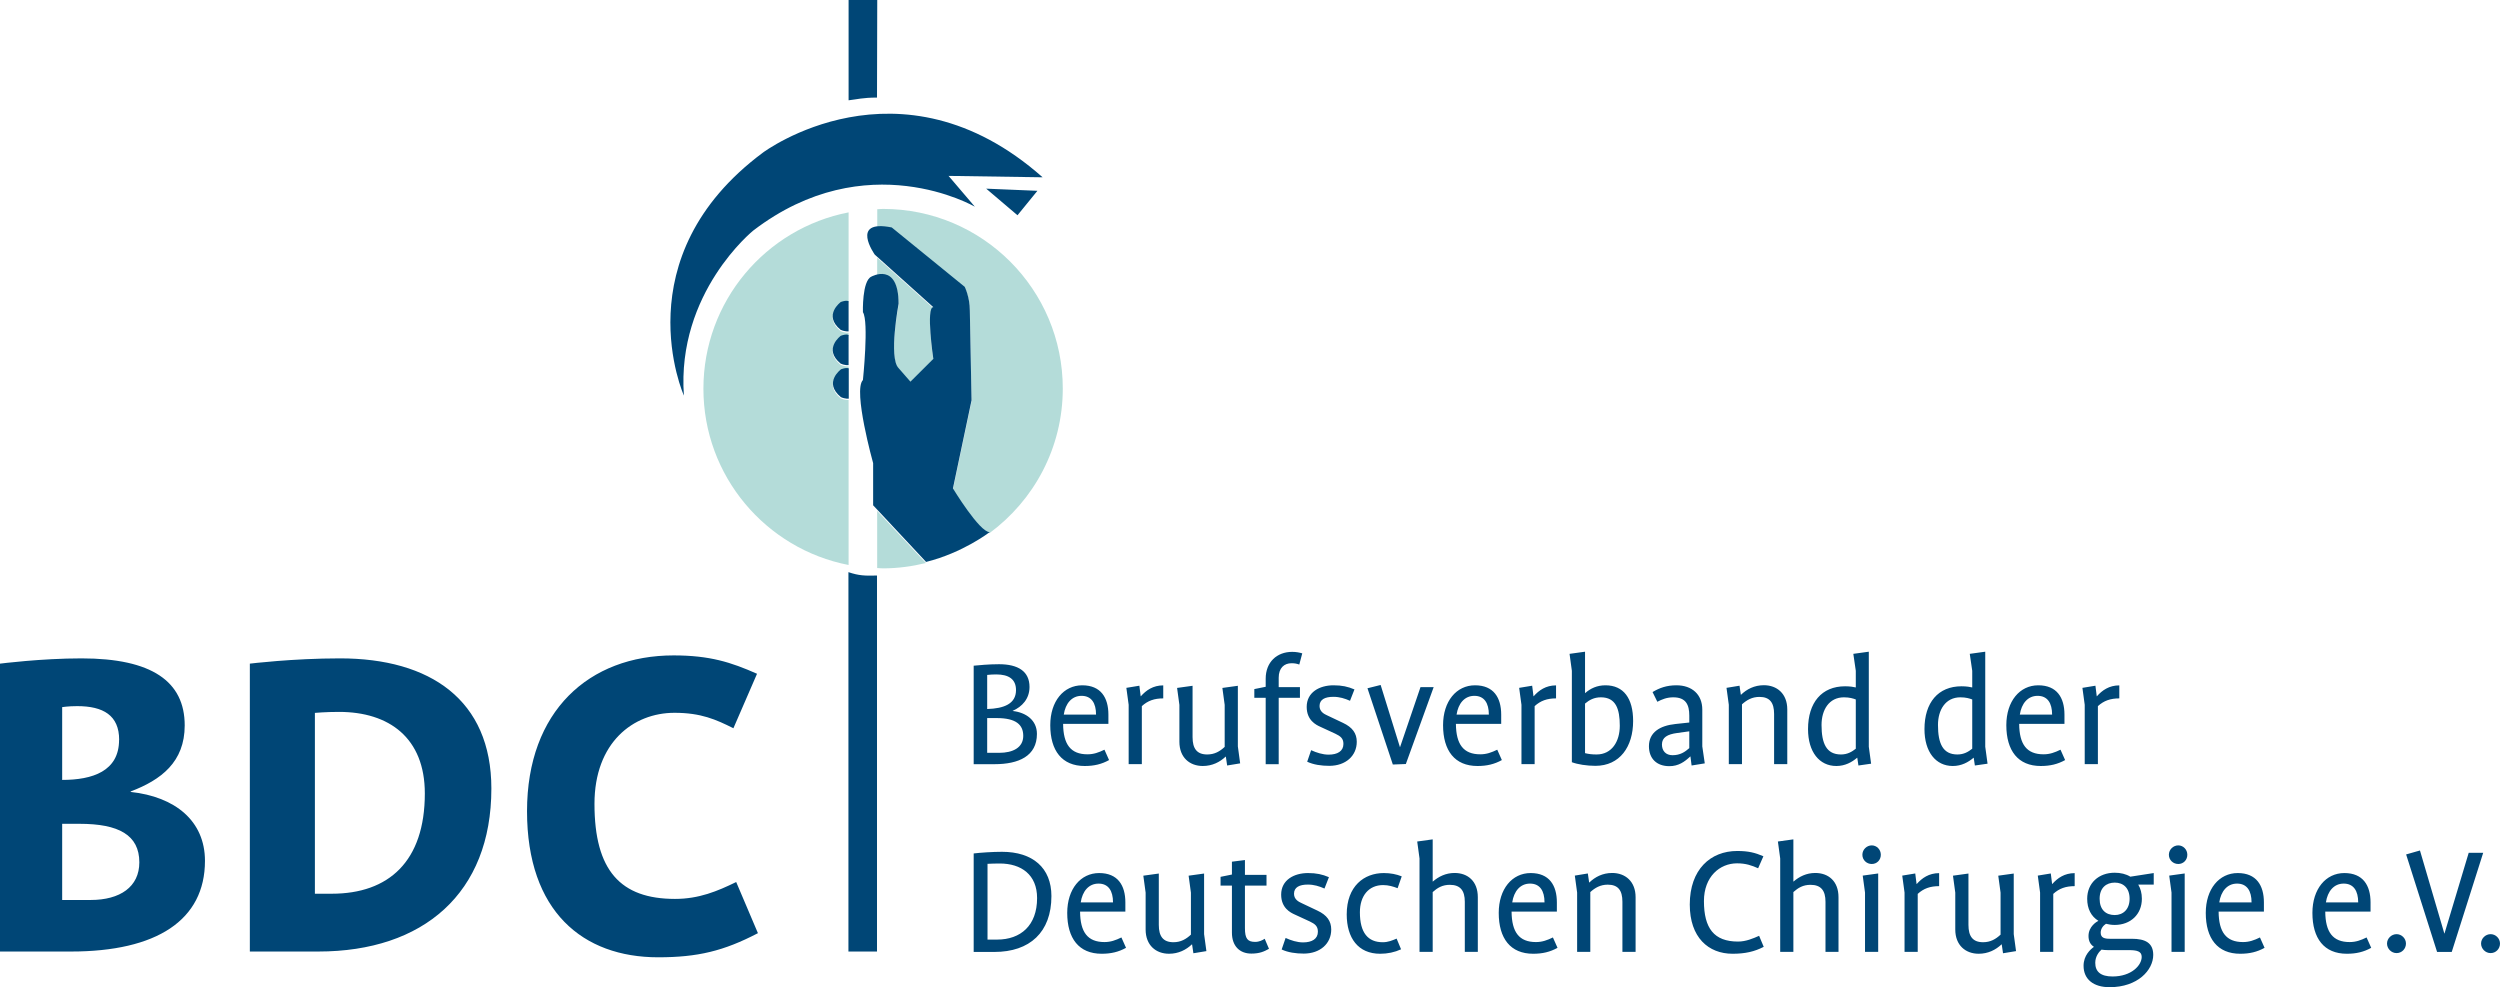
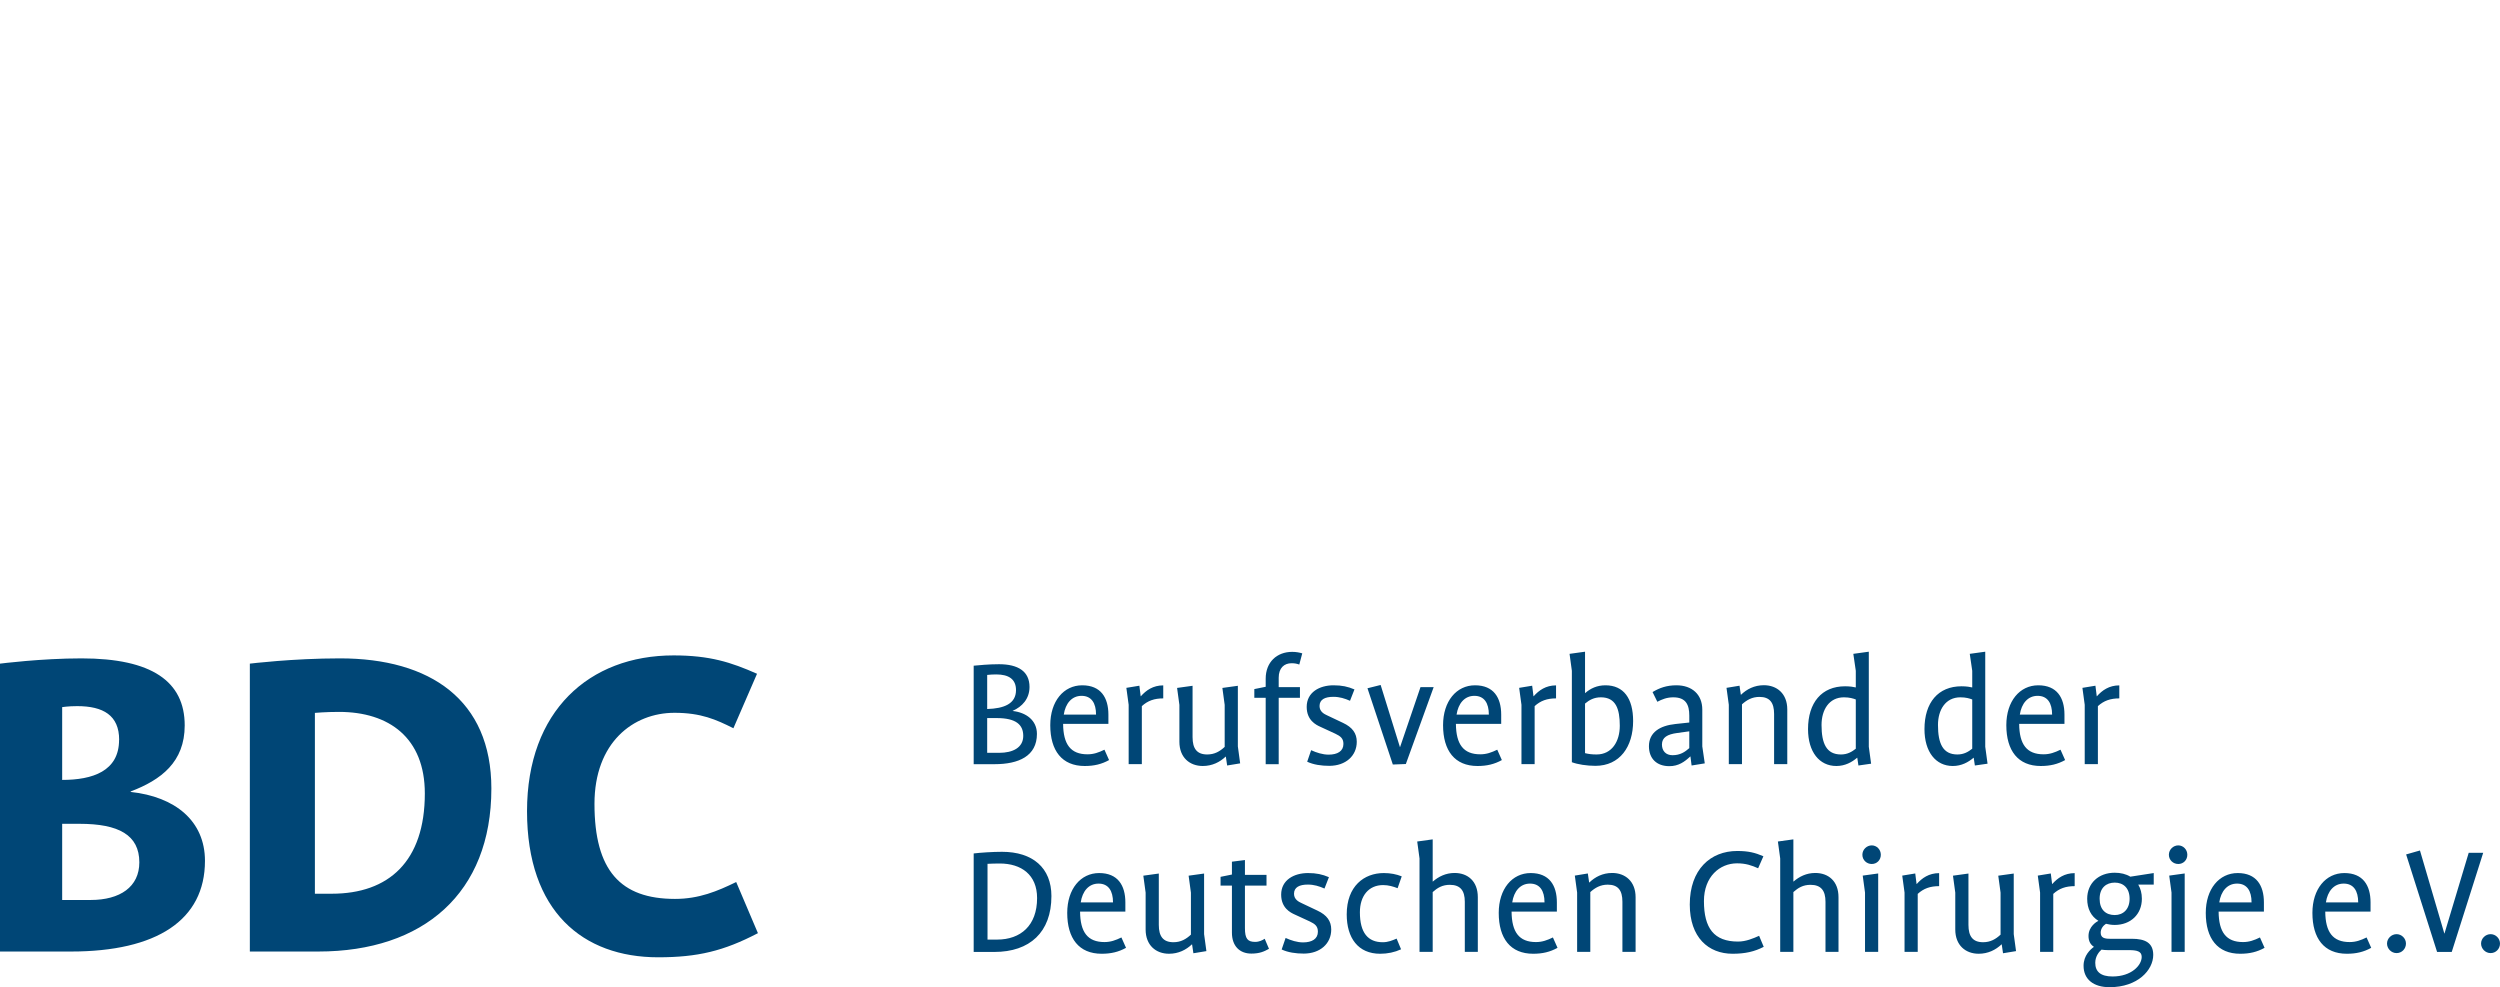
<svg xmlns="http://www.w3.org/2000/svg" id="Ebene_2" data-name="Ebene 2" viewBox="0 0 303.59 119.87">
  <defs>
    <style>
      .cls-1 {
        fill: #004676;
      }

      .cls-1, .cls-2 {
        stroke-width: 0px;
      }

      .cls-2 {
        fill: #b4dcd9;
      }
    </style>
  </defs>
  <g id="_2_Logos_usw." data-name="2 Logos usw.">
    <g id="_BDC_Logo_4c" data-name=" BDC_Logo_4c">
-       <path class="cls-2" d="M113.35,43.71s-.92-6.28,0-6.28l-6.83-6.13v2.17c.97-.23,2.6-.08,2.6,3.54,0,0-1.23,6.59,0,7.82l1.44,1.65,2.78-2.77ZM106.52,62.03v6.95c.24.01.47.04.71.04,1.8,0,3.53-.24,5.21-.65l-5.92-6.33ZM103.05,36.72v-10.93c-10.05,1.95-17.63,10.79-17.63,21.41s7.59,19.46,17.63,21.41v-20.04s-.42.04-.95-.19c-2.18-1.78.03-3.38.03-3.38.68-.24.89-.12.92-.1v-.41h0s-.42.06-.97-.19c-2.18-1.78.03-3.38.03-3.38.73-.26.94-.09.94-.09h0s0-.43,0-.43c0,0-.42.05-.97-.19-2.18-1.78.03-3.38.03-3.38.73-.26.94-.09.94-.09M129.06,47.19c0-12.05-9.77-21.82-21.82-21.82-.24,0-.47.03-.71.04v2.22c.44-.05,1.01-.03,1.77.12l8.86,7.21s.61,1.23.61,2.88l.21,10.9-2.26,10.7s3.19,5.24,4.44,5.3c5.39-3.97,8.9-10.35,8.9-17.56" />
      <path class="cls-1" d="M16.92,104.72c0,2.98-2.34,4.57-5.91,4.57h-3.46v-9.25h2.11c4.74,0,7.26,1.35,7.26,4.68M14.46,89.85c0,3.8-3.22,4.86-6.91,4.86v-8.84s.76-.12,1.82-.12c3.16,0,5.1,1.11,5.1,4.1M15.87,96.17v-.06c3.69-1.4,6.56-3.57,6.56-8.02,0-5.33-3.98-8.14-12.53-8.14-4.92,0-9.9.64-9.9.64v34.96h8.61c10.42,0,16.28-3.81,16.28-11.01,0-4.86-3.63-7.79-9.02-8.37M51.59,96.35c0,8.26-4.39,12.18-11.3,12.18h-2.05v-21.96s1.29-.12,2.93-.12c6.09,0,10.42,3.16,10.42,9.9M59.67,95.76c0-10.77-7.44-15.81-18.38-15.81-5.74,0-10.95.64-10.95.64v34.96h8.31c12.77,0,21.02-7.09,21.02-19.79M89.06,88.44l2.87-6.62c-3.16-1.4-5.74-2.23-10.13-2.23-10.25,0-17.8,6.74-17.8,18.92s6.79,17.74,15.92,17.74c4.8,0,7.96-.76,12.12-2.93l-2.64-6.21c-2.28,1.11-4.51,2.05-7.43,2.05-6.62,0-9.78-3.45-9.78-11.54,0-7.44,4.69-11.06,9.72-11.06,3.22,0,5.04.82,7.14,1.87" />
-       <path class="cls-1" d="M119.76,22.91l3.8,3.23,2.42-2.97-6.22-.26ZM106.04,61.37l6.42,6.87c4.47-1.11,7.72-3.62,7.72-3.62-1.24,0-4.46-5.31-4.46-5.31l2.26-10.7-.21-10.9c0-1.65-.62-2.88-.62-2.88l-8.86-7.21c-5.14-1.03-2.06,3.3-2.06,3.3l7.11,6.38c-.93,0,0,6.28,0,6.28l-2.78,2.77-1.44-1.65c-1.23-1.23,0-7.82,0-7.82,0-5.14-3.3-3.29-3.3-3.29-1.15.51-1.03,4.32-1.03,4.32.74,1.12,0,8.24,0,8.24-1.23,1.24,1.24,10.09,1.24,10.09v5.15ZM103.03,69.49v46.06h3.47v-45.66c-1.47.04-2.2.02-3.47-.41M102.1,48.22c.55.25.97.19.97.19v-3.67s-.21-.16-.93.1c0,0-2.21,1.6-.03,3.38M102.08,44.15c.55.25.97.19.97.19v-3.66s-.21-.17-.94.09c0,0-2.2,1.6-.03,3.38M103.05,40.24v-3.66s-.21-.17-.94.09c0,0-2.21,1.6-.03,3.38.55.25.97.19.97.19M106.5,11.86l.03-11.86h-3.48v12.18c1.05-.12,1.73-.33,3.45-.33M126.6,21.52c-17.39-15.39-33.95-2.99-33.95-2.99-17.11,12.72-9.6,29.51-9.6,29.51-.9-12.52,8.42-20.04,8.42-20.04,13.77-10.55,26.91-2.9,26.91-2.9l-3.19-3.74,11.42.17Z" />
      <path class="cls-1" d="M303.59,114.58c0-.62-.52-1.14-1.14-1.14s-1.16.52-1.16,1.14.52,1.16,1.16,1.16,1.14-.52,1.14-1.16M301.55,103.56h-1.76l-2.94,9.8h-.02l-2.96-10.08-1.68.48,3.76,11.84h1.78l3.82-12.04ZM292.17,114.58c0-.62-.52-1.14-1.14-1.14s-1.16.52-1.16,1.14.52,1.16,1.16,1.16,1.14-.52,1.14-1.16M286.37,109.58h-3.92c.2-1.34.96-2.28,2.16-2.28s1.76.88,1.76,2.28M287.95,115.1l-.56-1.26c-.7.34-1.3.56-2.06.56-2.04,0-2.94-1.2-2.96-3.7h5.5v-1.12c0-2.06-.92-3.56-3.18-3.56s-3.88,1.94-3.88,4.84c0,3.1,1.42,4.96,4.18,4.96,1.14,0,2.06-.22,2.96-.72M273.42,109.58h-3.92c.2-1.34.96-2.28,2.16-2.28s1.76.88,1.76,2.28M275,115.1l-.56-1.26c-.7.34-1.3.56-2.06.56-2.04,0-2.94-1.2-2.96-3.7h5.5v-1.12c0-2.06-.92-3.56-3.18-3.56s-3.88,1.94-3.88,4.84c0,3.1,1.42,4.96,4.18,4.96,1.14,0,2.06-.22,2.96-.72M265.62,103.8c0-.64-.5-1.14-1.1-1.14s-1.14.5-1.14,1.14.52,1.12,1.14,1.12,1.1-.48,1.1-1.12M265.3,115.59v-9.52l-1.88.26.28,2.06v7.2h1.6ZM258.61,109.14c0,1.28-.78,1.98-1.8,1.98-1.1,0-1.84-.66-1.84-1.98s.8-1.96,1.84-1.96,1.8.66,1.8,1.96M260.08,116.2c0,1.02-1.24,2.38-3.54,2.38-1.44,0-2.1-.58-2.1-1.66,0-.82.5-1.38.76-1.6.26.04.52.06.8.06h2.52c.98,0,1.56.14,1.56.82M261.54,107.42v-1.4l-2.84.44c-.52-.32-1.18-.48-1.9-.48-1.94,0-3.34,1.26-3.34,3.16,0,1.22.48,2.14,1.36,2.68-.2.1-1.2.68-1.2,1.84,0,.66.26,1.06.66,1.32-.42.3-1.26,1.04-1.26,2.3,0,1.64,1.2,2.6,3.16,2.6,3.42,0,5.3-2.08,5.3-3.92,0-1.46-.96-1.96-2.6-1.96h-2.68c-.64,0-1.1-.12-1.1-.74,0-.48.3-.86.64-1.08.32.08.68.14,1.06.14,1.92,0,3.3-1.28,3.3-3.18,0-.68-.16-1.24-.44-1.72h1.88ZM251.94,107.61v-1.58c-1.24,0-2.08.6-2.72,1.32h-.02l-.16-1.28-1.58.26.28,2.06v7.2h1.6v-7.04c.72-.66,1.52-.94,2.6-.94M244.82,115.5l-.28-2.06v-7.36l-1.88.26.28,2.06v5.1c-.58.54-1.22.92-2.12.92-1.26,0-1.78-.72-1.78-2.1v-6.24l-1.88.26.28,2.06v4.48c0,1.92,1.26,2.94,2.84,2.94,1.16,0,2.08-.48,2.78-1.14h.02l.16,1.08,1.58-.26ZM235.48,107.61v-1.58c-1.24,0-2.08.6-2.72,1.32h-.02l-.16-1.28-1.58.26.28,2.06v7.2h1.6v-7.04c.72-.66,1.52-.94,2.6-.94M228.4,103.8c0-.64-.5-1.14-1.1-1.14s-1.14.5-1.14,1.14.52,1.12,1.14,1.12,1.1-.48,1.1-1.12M228.08,115.59v-9.52l-1.88.26.28,2.06v7.2h1.6ZM223.26,115.59v-6.64c0-1.94-1.22-2.94-2.82-2.94-1.08,0-1.94.44-2.64,1.04h-.02v-5.12l-1.88.26.28,2.06v11.34h1.6v-7.26c.58-.52,1.18-.88,2.08-.88,1.28,0,1.82.7,1.82,2.06v6.08h1.58ZM214.18,114.98l-.56-1.34c-.72.32-1.6.7-2.56.7-2.92,0-4.14-1.62-4.14-4.92,0-2.96,1.92-4.58,4.02-4.58,1.08,0,1.8.26,2.56.6l.64-1.46c-1.02-.44-1.84-.64-3.18-.64-3.24,0-5.76,2.24-5.76,6.5,0,4,2.26,5.98,5.2,5.98,1.52,0,2.66-.26,3.78-.84M198.62,115.59v-6.64c0-1.92-1.26-2.94-2.84-2.94-1.16,0-2.08.48-2.78,1.16h-.02l-.16-1.1-1.58.26.28,2.06v7.2h1.6v-7.26c.58-.52,1.22-.9,2.12-.9,1.26,0,1.78.7,1.78,2.08v6.08h1.6ZM187.56,109.58h-3.92c.2-1.34.96-2.28,2.16-2.28s1.76.88,1.76,2.28M189.14,115.1l-.56-1.26c-.7.34-1.3.56-2.06.56-2.04,0-2.94-1.2-2.96-3.7h5.5v-1.12c0-2.06-.92-3.56-3.18-3.56s-3.88,1.94-3.88,4.84c0,3.1,1.42,4.96,4.18,4.96,1.14,0,2.06-.22,2.96-.72M179.46,115.59v-6.64c0-1.94-1.22-2.94-2.82-2.94-1.08,0-1.94.44-2.64,1.04h-.02v-5.12l-1.88.26.28,2.06v11.34h1.6v-7.26c.58-.52,1.18-.88,2.08-.88,1.28,0,1.82.7,1.82,2.06v6.08h1.58ZM170.22,106.42c-.66-.26-1.36-.4-2.18-.4-2.38,0-4.5,1.58-4.5,5.02,0,2.86,1.38,4.78,4.06,4.78.9,0,1.76-.18,2.54-.54l-.54-1.3c-.52.22-1.04.44-1.68.44-1.8,0-2.78-1.14-2.78-3.64,0-1.98,1.06-3.3,2.82-3.3.66,0,1.24.18,1.76.38l.5-1.44ZM161.66,112.88c0-1.02-.52-1.76-1.68-2.3l-1.94-.92c-.3-.14-.9-.42-.9-1.12,0-.8.66-1.12,1.68-1.12.76,0,1.38.2,2.02.48l.54-1.38c-.8-.34-1.52-.5-2.54-.5-1.7,0-3.26.84-3.26,2.62,0,1.62,1.12,2.18,1.66,2.42l1.82.84c.62.3.98.56.98,1.24,0,.88-.72,1.3-1.8,1.3-.72,0-1.46-.24-2.12-.54l-.48,1.4c.76.36,1.72.5,2.68.5,2,0,3.34-1.22,3.34-2.92M154.1,115.22l-.52-1.22c-.28.18-.66.38-1.16.38-.92,0-1.24-.4-1.24-1.66v-5.18h2.62v-1.3h-2.62v-1.8l-1.58.2v1.56l-1.38.28v1.06h1.38v5.72c0,1.6.92,2.54,2.36,2.54,1.02,0,1.56-.26,2.14-.58M146.5,115.5l-.28-2.06v-7.36l-1.88.26.28,2.06v5.1c-.58.54-1.22.92-2.12.92-1.26,0-1.78-.72-1.78-2.1v-6.24l-1.88.26.28,2.06v4.48c0,1.92,1.26,2.94,2.84,2.94,1.16,0,2.08-.48,2.78-1.14h.02l.16,1.08,1.58-.26ZM135.16,109.58h-3.92c.2-1.34.96-2.28,2.16-2.28s1.76.88,1.76,2.28M136.74,115.1l-.56-1.26c-.7.34-1.3.56-2.06.56-2.04,0-2.94-1.2-2.96-3.7h5.5v-1.12c0-2.06-.92-3.56-3.18-3.56s-3.88,1.94-3.88,4.84c0,3.1,1.42,4.96,4.18,4.96,1.14,0,2.06-.22,2.96-.72M125.94,109.06c0,3.34-2,5.04-4.86,5.04h-1.16v-9.2c.4-.02.94-.04,1.48-.04,2.62,0,4.54,1.36,4.54,4.2M127.68,108.82c0-3.44-2.28-5.38-6-5.38-1.14,0-2.64.1-3.44.2v11.96h2.52c4.28,0,6.92-2.38,6.92-6.78" />
      <path class="cls-1" d="M257.36,84.81v-1.58c-1.24,0-2.08.6-2.72,1.32h-.02l-.16-1.28-1.58.26.28,2.06v7.2h1.6v-7.04c.72-.66,1.52-.94,2.6-.94M249.2,86.78h-3.92c.2-1.34.96-2.28,2.16-2.28s1.76.88,1.76,2.28M250.78,92.3l-.56-1.26c-.7.34-1.3.56-2.06.56-2.04,0-2.94-1.2-2.96-3.7h5.5v-1.12c0-2.06-.92-3.56-3.18-3.56s-3.88,1.94-3.88,4.84c0,3.1,1.42,4.96,4.18,4.96,1.14,0,2.06-.22,2.96-.72M237.7,91.62c-1.76,0-2.36-1.32-2.36-3.58,0-1.82.9-3.36,2.72-3.36.68,0,1.12.14,1.44.26v5.98c-.48.38-1.02.7-1.8.7M241.36,92.74l-.28-2.06v-11.54l-1.88.26.3,2.06v2.02c-.24-.06-.7-.14-1.3-.14-2.84,0-4.5,1.98-4.5,5.2,0,2.78,1.38,4.48,3.44,4.48,1.06,0,1.88-.46,2.52-1h.02l.14.94,1.54-.22ZM223.56,91.62c-1.76,0-2.36-1.32-2.36-3.58,0-1.82.9-3.36,2.72-3.36.68,0,1.12.14,1.44.26v5.98c-.48.38-1.02.7-1.8.7M227.22,92.74l-.28-2.06v-11.54l-1.88.26.3,2.06v2.02c-.24-.06-.7-.14-1.3-.14-2.84,0-4.5,1.98-4.5,5.2,0,2.78,1.38,4.48,3.44,4.48,1.06,0,1.88-.46,2.52-1h.02l.14.94,1.54-.22ZM217.04,92.79v-6.64c0-1.92-1.26-2.94-2.84-2.94-1.16,0-2.08.48-2.78,1.16h-.02l-.16-1.1-1.58.26.28,2.06v7.2h1.6v-7.26c.58-.52,1.22-.9,2.12-.9,1.26,0,1.78.7,1.78,2.08v6.08h1.6ZM205.14,90.85c-.52.46-1.1.86-2.04.86-.8,0-1.28-.52-1.28-1.3,0-.86.66-1.24,1.86-1.4l1.46-.2v2.04ZM207.02,92.7l-.3-2.06v-4.46c0-1.86-1.26-2.96-3.14-2.96-1.2,0-2.06.32-2.9.82l.58,1.18c.58-.3,1.16-.54,1.94-.54,1.54,0,1.94.92,1.94,2.22v.84l-1.68.18c-1.9.2-3.22,1.02-3.22,2.7,0,1.48.92,2.42,2.48,2.42,1.12,0,1.86-.54,2.54-1.18h.02l.14,1.1,1.6-.26ZM196.7,88.14c0,1.9-.96,3.48-2.82,3.48-.6,0-1-.06-1.4-.16v-6.02c.52-.44,1.1-.76,1.92-.76,1.82,0,2.3,1.4,2.3,3.46M198.32,87.56c0-2.76-1.16-4.34-3.36-4.34-1.02,0-1.82.38-2.46.94h-.02v-5.02l-1.88.26.28,2.06v11.1c.68.26,1.82.44,2.86.44,2.96,0,4.58-2.32,4.58-5.44M188.96,84.81v-1.58c-1.24,0-2.08.6-2.72,1.32h-.02l-.16-1.28-1.58.26.28,2.06v7.2h1.6v-7.04c.72-.66,1.52-.94,2.6-.94M180.8,86.78h-3.92c.2-1.34.96-2.28,2.16-2.28s1.76.88,1.76,2.28M182.38,92.3l-.56-1.26c-.7.34-1.3.56-2.06.56-2.04,0-2.94-1.2-2.96-3.7h5.5v-1.12c0-2.06-.92-3.56-3.18-3.56s-3.88,1.94-3.88,4.84c0,3.1,1.42,4.96,4.18,4.96,1.14,0,2.06-.22,2.96-.72M174.1,83.44h-1.6l-2.48,7.28h-.02l-2.34-7.54-1.6.4,3.08,9.26,1.58-.06,3.38-9.34ZM164.76,90.08c0-1.02-.52-1.76-1.68-2.3l-1.94-.92c-.3-.14-.9-.42-.9-1.12,0-.8.66-1.12,1.68-1.12.76,0,1.38.2,2.02.48l.54-1.38c-.8-.34-1.52-.5-2.54-.5-1.7,0-3.26.84-3.26,2.62,0,1.62,1.12,2.18,1.66,2.42l1.82.84c.62.3.98.56.98,1.24,0,.88-.72,1.3-1.8,1.3-.72,0-1.46-.24-2.12-.54l-.48,1.4c.76.36,1.72.5,2.68.5,2,0,3.34-1.22,3.34-2.92M158.14,79.34c-.36-.1-.72-.18-1.22-.18-1.86,0-3.22,1.24-3.22,3.26v.98l-1.38.28v1.06h1.38v8.06h1.58v-8.06h2.58v-1.3h-2.58v-1.14c0-1.18.66-1.76,1.56-1.76.4,0,.66.06.94.16l.36-1.36ZM150.6,92.7l-.28-2.06v-7.36l-1.88.26.28,2.06v5.1c-.58.54-1.22.92-2.12.92-1.26,0-1.78-.72-1.78-2.1v-6.24l-1.88.26.28,2.06v4.48c0,1.92,1.26,2.94,2.84,2.94,1.16,0,2.08-.48,2.78-1.14h.02l.16,1.08,1.58-.26ZM141.26,84.81v-1.58c-1.24,0-2.08.6-2.72,1.32h-.02l-.16-1.28-1.58.26.28,2.06v7.2h1.6v-7.04c.72-.66,1.52-.94,2.6-.94M133.1,86.78h-3.92c.2-1.34.96-2.28,2.16-2.28s1.76.88,1.76,2.28M134.68,92.3l-.56-1.26c-.7.34-1.3.56-2.06.56-2.04,0-2.94-1.2-2.96-3.7h5.5v-1.12c0-2.06-.92-3.56-3.18-3.56s-3.88,1.94-3.88,4.84c0,3.1,1.42,4.96,4.18,4.96,1.14,0,2.06-.22,2.96-.72M123.38,83.8c0,1.66-1.44,2.24-3.5,2.3v-4.14c.34-.04.76-.06,1.1-.06,1.52,0,2.4.58,2.4,1.9M124.26,89.36c0,1.44-1.28,2.06-2.92,2.06h-1.46v-4.22h1.16c2.36,0,3.22.82,3.22,2.16M125.92,89.12c0-1.66-1.32-2.6-2.94-2.78v-.02c1.14-.5,2.04-1.46,2.04-2.9,0-1.9-1.4-2.76-3.7-2.76-1.22,0-2.48.12-3.08.18v11.96h2.54c2.92,0,5.14-.98,5.14-3.68" />
    </g>
  </g>
</svg>